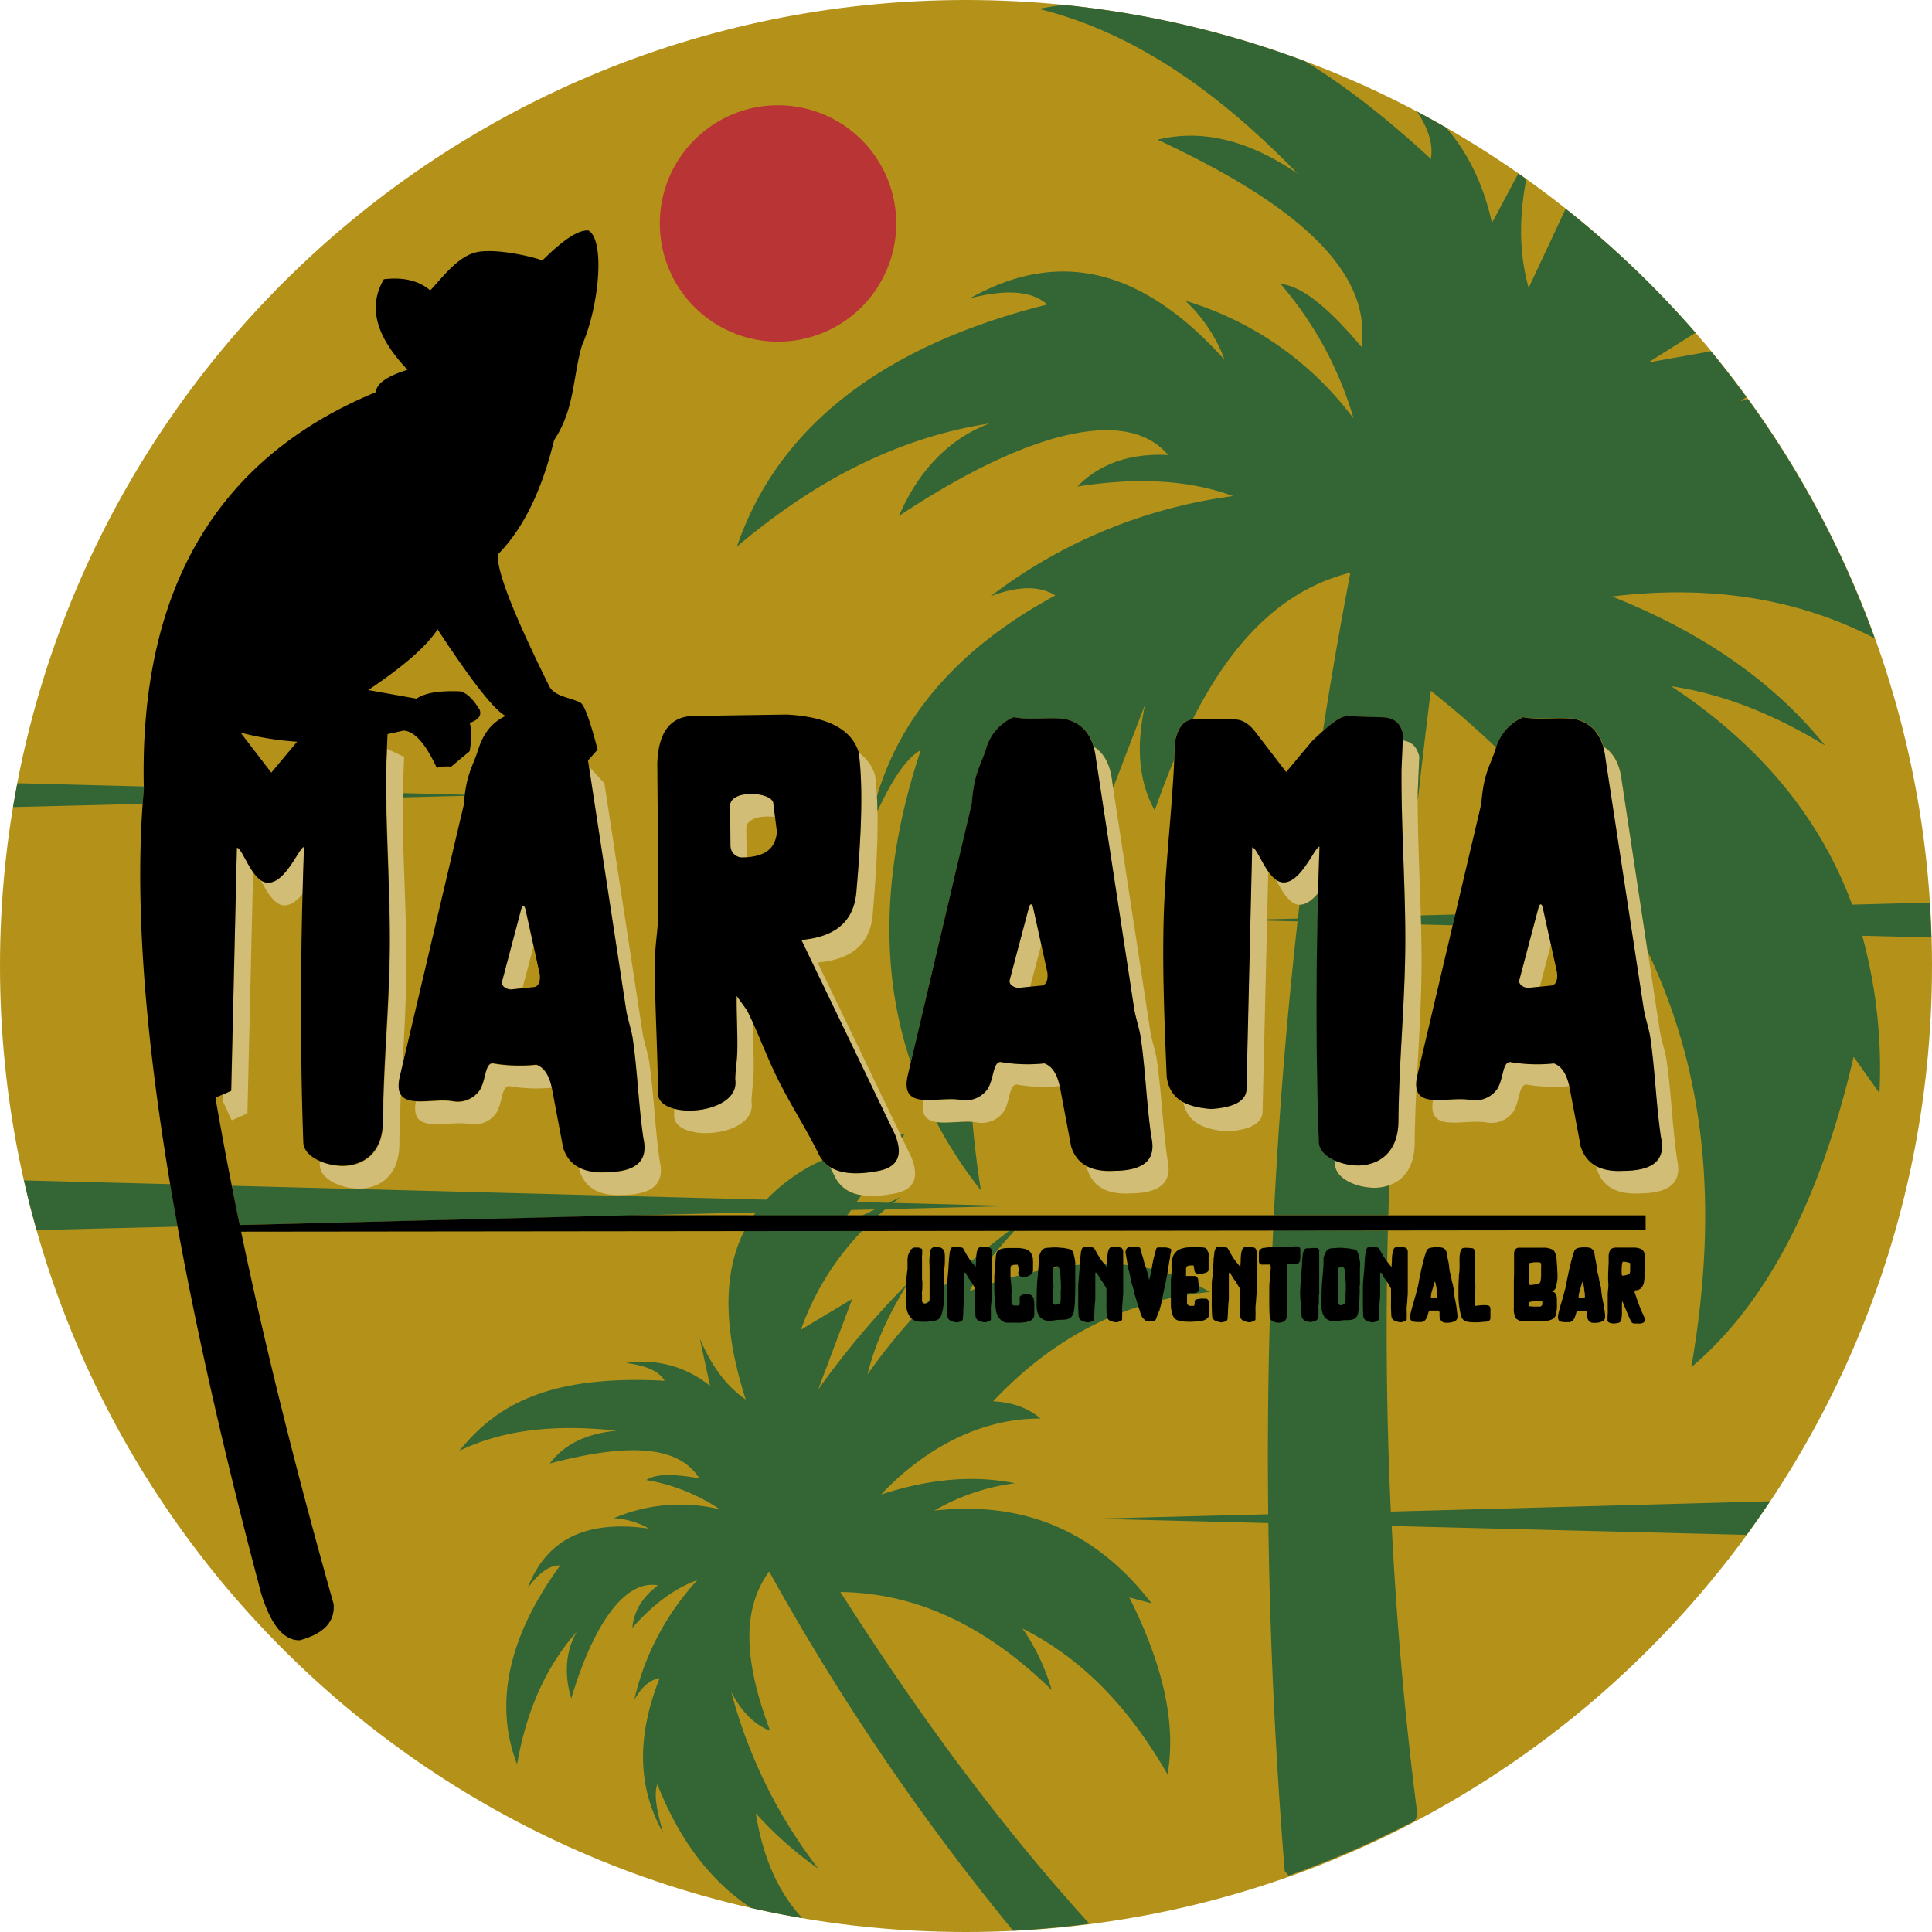
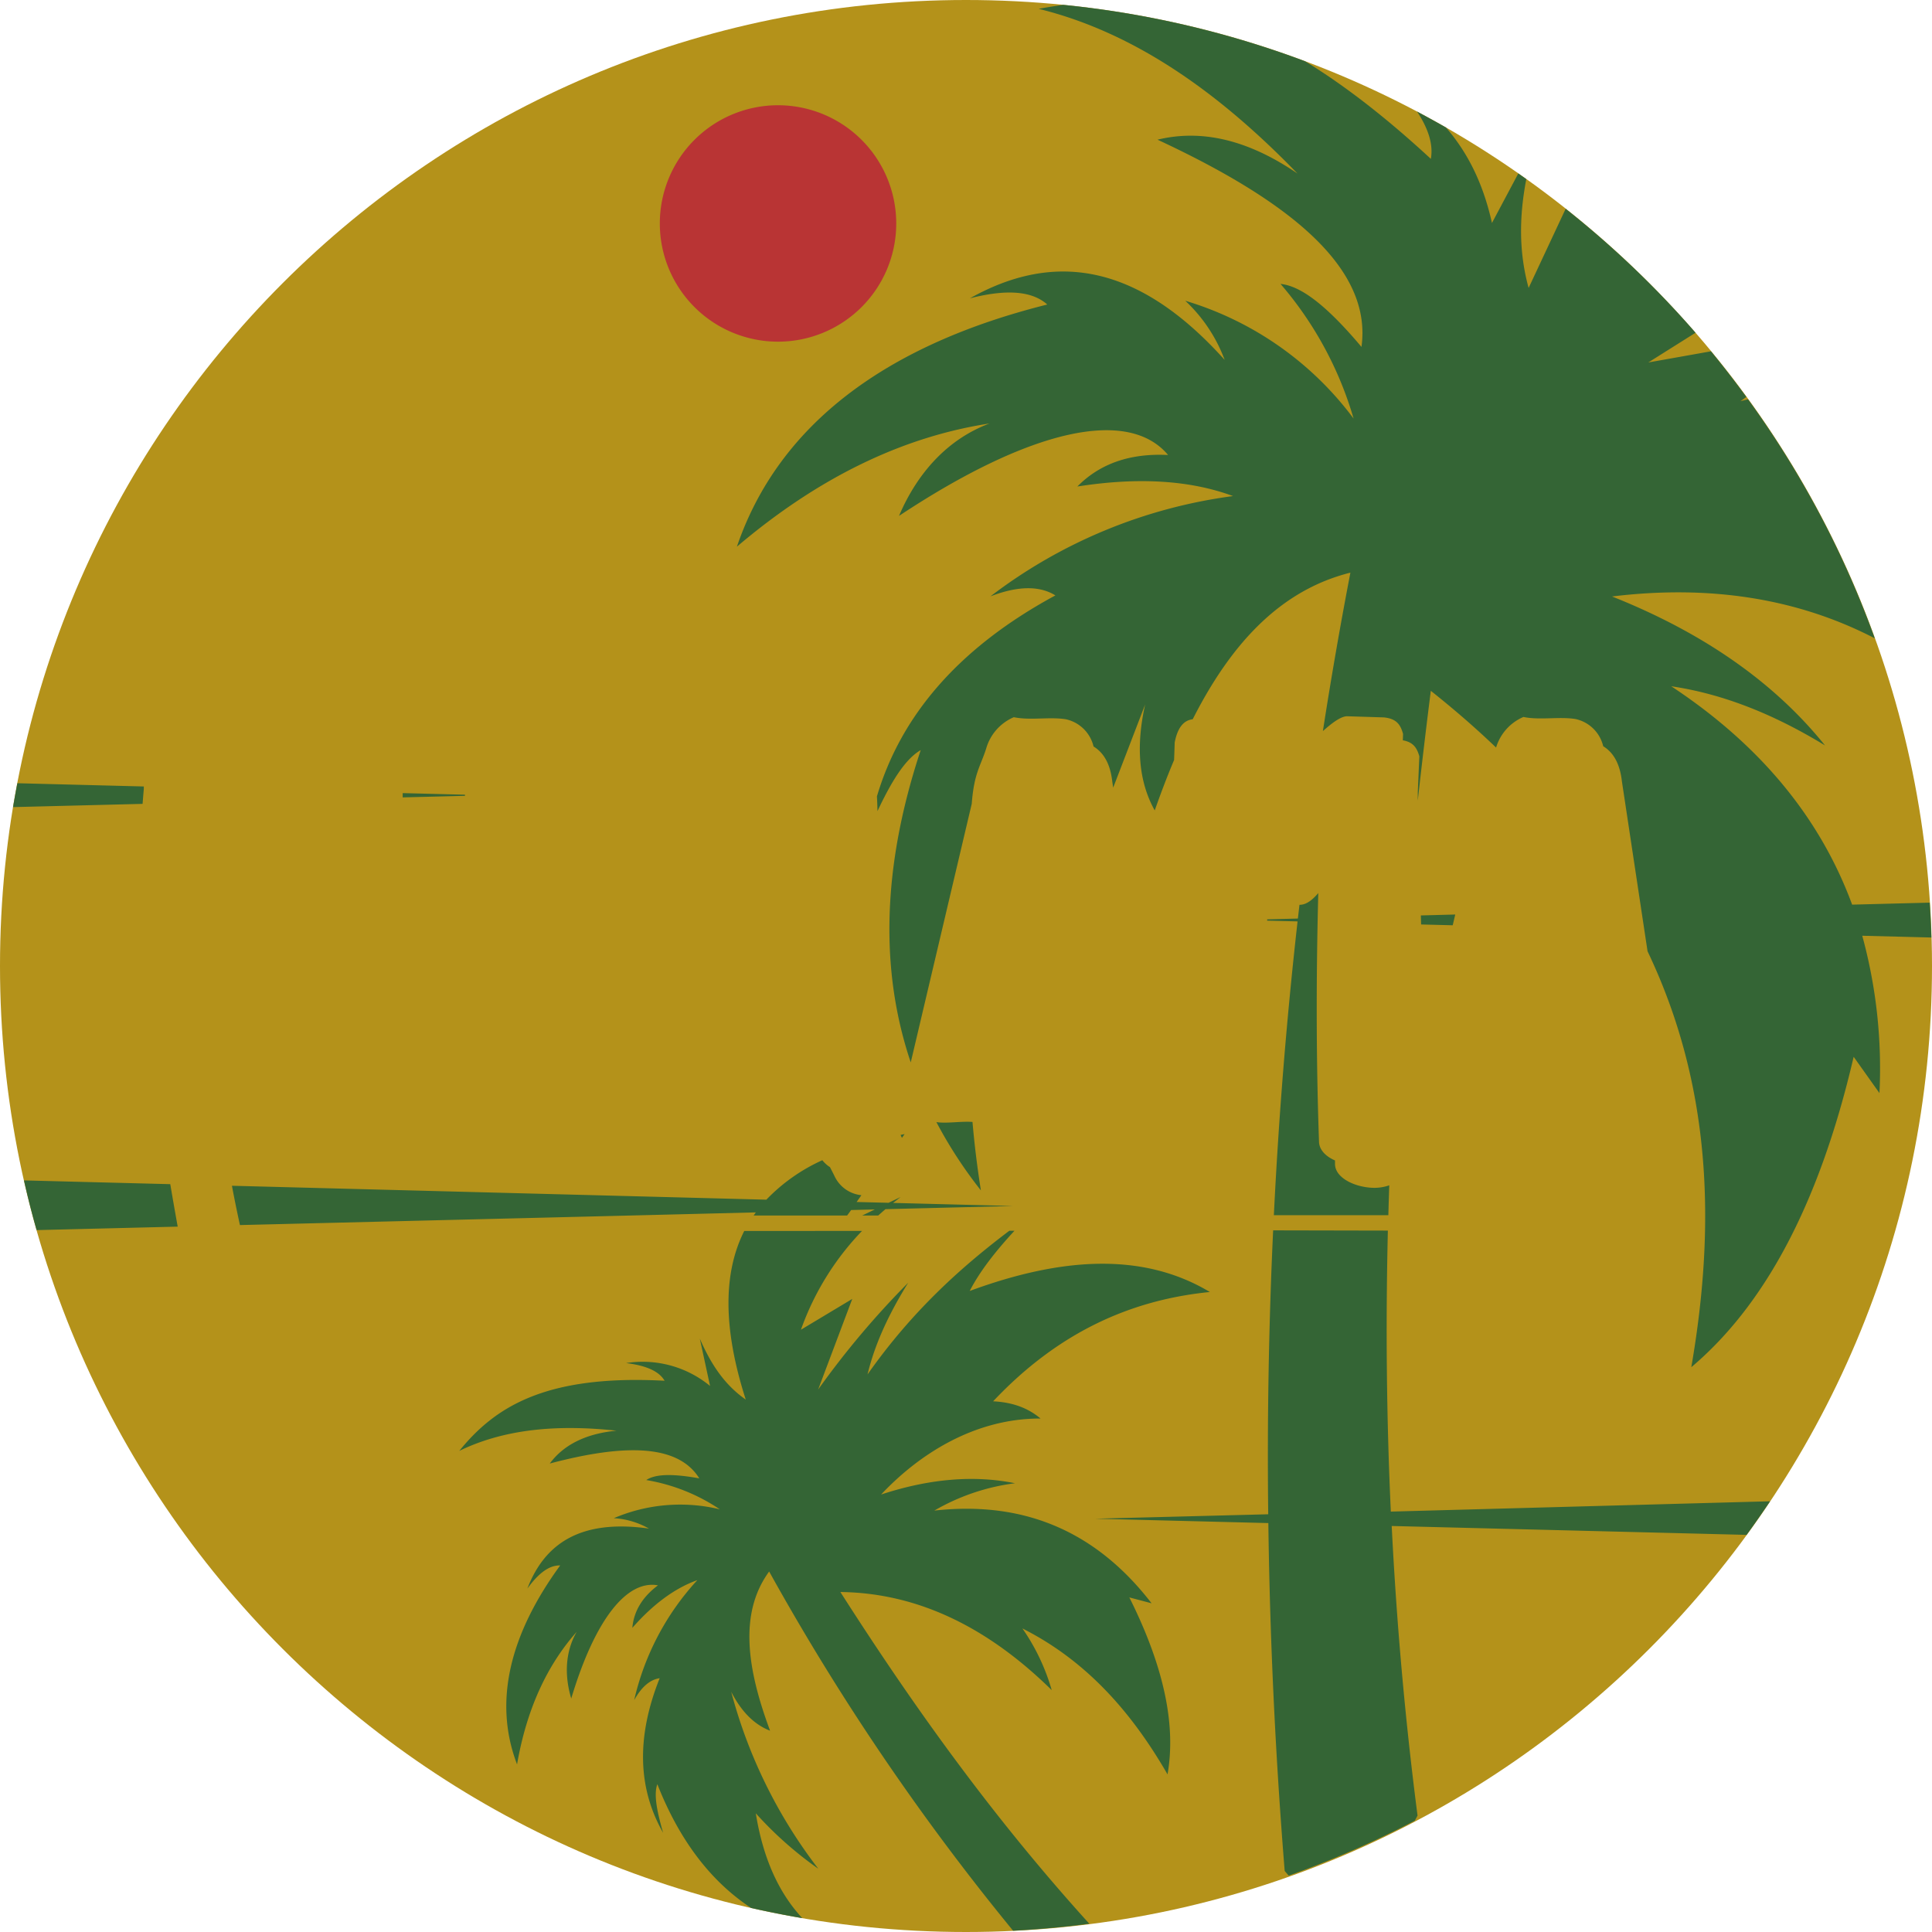
<svg xmlns="http://www.w3.org/2000/svg" viewBox="0 0 483.13 483.13">
  <defs>
    <style>.cls-1{fill:#b4921a;}.cls-1,.cls-2,.cls-3,.cls-4,.cls-5{fill-rule:evenodd;}.cls-2{fill:#d2bd76;}.cls-3{fill:#346535;}.cls-4{fill:#b93434;}</style>
  </defs>
  <g id="Livello_2" data-name="Livello 2">
    <g id="Livello_1-2" data-name="Livello 1">
      <path class="cls-1" d="M241.56,0C375,0,483.13,108.15,483.13,241.56S375,483.13,241.56,483.13,0,375,0,241.56,108.15,0,241.56,0" />
-       <path class="cls-2" d="M385.05,246.73l2.78-10.5-2-9.09c-.29-1.32-.81-1.36-1.15,0l-4.76,18c-.24,1,1.05,1.92,2.27,1.91Zm-67.9-28.79-1.43,60.33c-.3,2.68-3.12,4.28-8.83,4.65-5.41-.44-9.92-1.92-11-7.34a17.76,17.76,0,0,0,6.94,1.7c5.71-.37,8.53-2,8.83-4.65l1.43-60.78C314,211.87,315.31,215.37,317.15,217.94Zm12.42,5.4c-1.38,1.69-3,3-4.77,2.91-2.5-.18-4.36-3.77-5.76-6.3a3.3,3.3,0,0,0,1.7.66c4.54.32,8-9,9.19-8.94Q329.72,217.51,329.57,223.34Zm21.22-38.25c2.72.47,3.55,2,4.13,4l-.39,9c-.12,14.27,1.07,30.09.94,44.36-.08,9.28-.66,18-1.13,26.81a8,8,0,0,0-.14,2.73c-.22,4.59-.4,9.24-.44,14.05-.12,8-5.08,10.9-10,11-4.53,0-9.91-2.32-9.91-6l0-.85a14.79,14.79,0,0,0,5.87,1.24c5-.08,9.92-3,10-11,.13-15,1.57-28.55,1.71-43.59.12-14.27-1.06-30.09-.94-44.36Zm-93.18,61.64,2.78-10.5-2-9.09c-.3-1.32-.81-1.36-1.15,0l-4.76,18c-.25,1,1.05,1.92,2.27,1.91Zm14.14,44.9.13.71c1.32,4.12,4.58,6.43,10.75,6.09,8.23-.05,10.48-3.34,9.32-8.48-1.25-8.64-1.43-16.39-2.68-25-.26-1.82-1.36-5.26-1.62-7.08l-9.54-62.38c-.5-4.52-2.18-7.29-4.69-8.82a17.38,17.38,0,0,1,.63,3.18l9.54,62.38c.26,1.82,1.36,5.26,1.62,7.08,1.25,8.64,1.43,16.39,2.67,25,1.17,5.14-1.08,8.43-9.31,8.48A13,13,0,0,1,271.75,291.63Zm-40.81-16.58c-1.63,8.59,7.9,4.56,13.57,5.68a6.76,6.76,0,0,0,6.53-2.81c1.59-2.64,1.27-6.58,3.17-6.72a39.76,39.76,0,0,0,10.76.39c-.63-2.83-1.77-4.92-3.83-5.67a39.8,39.8,0,0,1-11-.36c-1.9.14-1.58,4.08-3.17,6.72a6.76,6.76,0,0,1-6.53,2.81C237.62,274.53,233.83,275.26,230.94,275.05ZM186.62,207c.16-2.45,4.09-3.16,7.18-2.67l-.47-3.69c-.93-2.69-10.52-3.14-10.77.71l.09,10.21a2.94,2.94,0,0,0,3.07,2.87l1,0Zm1.66,48.74c0,4.06.24,8.28.18,12.31-.05,2.58-.48,4.93-.53,7.52,1.38,8.94-19.52,10.35-19.34,3.34,0-.54,0-1.09,0-1.66,6,1.59,16.27-1,15.29-7.32,0-2.59.48-4.94.52-7.52.08-4.38-.23-9-.16-13.38l2.63,3.7C187.35,253.71,187.82,254.72,188.28,255.73Zm26.47-67.52a10.69,10.69,0,0,1,4.05,5.55c1.2,9,.6,21.49-.59,35.11-.73,7.71-5.85,11.12-13.74,11.82l23.41,48.66c2.24,5.47.47,8.43-4.78,9.2-7.51,1.36-12.43-.07-14.45-4.6-.36-.72-.72-1.43-1.1-2.14,2.62,1.67,6.47,2,11.49,1.1,5.25-.78,7-3.73,4.78-9.2l-23.41-48.66c7.89-.7,13-4.11,13.73-11.82C215.33,209.66,215.94,197.21,214.75,188.21Zm-84.11,58.91,2.78-10.5-2-9.09c-.29-1.33-.81-1.37-1.15,0l-4.76,18c-.24,1,1,1.92,2.27,1.91ZM144.78,292l.14.72c1.31,4.11,4.58,6.43,10.75,6.09,8.22-.05,10.48-3.34,9.31-8.48-1.25-8.65-1.42-16.4-2.67-25-.27-1.82-1.37-5.26-1.63-7.08l-9.54-62.38-3.83-4.14,9.31,60.88c.26,1.82,1.36,5.25,1.63,7.08,1.24,8.64,1.42,16.39,2.67,25,1.16,5.14-1.09,8.43-9.32,8.48A12.86,12.86,0,0,1,144.78,292ZM104,275.44c-1.62,8.59,7.9,4.56,13.57,5.67a6.75,6.75,0,0,0,6.54-2.8c1.58-2.64,1.27-6.58,3.17-6.72A39.67,39.67,0,0,0,138,272c-.63-2.84-1.77-4.92-3.83-5.67a39.81,39.81,0,0,1-11-.36c-1.9.14-1.58,4.08-3.17,6.72a6.73,6.73,0,0,1-6.53,2.8C110.65,274.92,106.86,275.64,104,275.44ZM63.29,218.09l-1.42,60.34-3.94,1.72-2.27-4.95,0-1.46,2.2-.95L59.24,212C60.16,212,61.46,215.52,63.29,218.09Zm12.42,5.4c-1.37,1.69-3,3-4.77,2.91-2.5-.18-4.36-3.77-5.75-6.29a3.34,3.34,0,0,0,1.69.65c4.54.33,8-9,9.2-8.93Q75.87,217.67,75.71,223.49Zm21.13-36.21,4.22,2-.38,9c-.13,14.27,1.06,30.09.93,44.36-.07,8.3-.54,16.13-1,24l-.62,2.63c-.49,2.14-.34,3.56.25,4.49-.19,4.08-.33,8.21-.37,12.47-.12,8-5.07,10.91-10,11-4.53,0-9.91-2.32-9.91-6l0-.85a14.8,14.8,0,0,0,5.88,1.24c5-.08,9.91-3,10-11,.13-15.05,1.58-28.54,1.71-43.59.13-14.27-1.06-30.09-.93-44.36ZM399.19,291.63l.14.71c1.31,4.12,4.58,6.43,10.75,6.09,8.23-.05,10.48-3.34,9.31-8.48-1.25-8.64-1.42-16.39-2.67-25-.27-1.82-1.37-5.26-1.63-7.08l-9.54-62.38c-.5-4.52-2.17-7.29-4.68-8.82a18.29,18.29,0,0,1,.62,3.18L411,252.19c.26,1.82,1.36,5.26,1.63,7.08,1.24,8.64,1.42,16.39,2.67,25,1.16,5.14-1.09,8.43-9.32,8.48A13,13,0,0,1,399.19,291.63Zm-40.81-16.58c-1.62,8.59,7.9,4.56,13.57,5.68a6.78,6.78,0,0,0,6.54-2.81c1.58-2.64,1.27-6.58,3.17-6.72a39.67,39.67,0,0,0,10.75.39c-.63-2.83-1.77-4.92-3.83-5.67a39.81,39.81,0,0,1-11-.36c-1.9.14-1.58,4.08-3.16,6.72a6.78,6.78,0,0,1-6.54,2.81C365.06,274.53,361.27,275.26,358.38,275.05Z" />
      <path class="cls-3" d="M100.68,198.33l15.6.4,0,.28-15.58.39c0-.36,0-.71,0-1.07M4.34,195.86l31.62.81c0,.23,0,.45,0,.68-.11,1.2-.21,2.43-.3,3.67l-32.4.81Q3.77,198.83,4.34,195.86Zm220.87,87.95,1-.21-.67.94Zm-9.64,24a68.66,68.66,0,0,0-15.28,24.71l12.83-7.7-8.53,22.66a215.31,215.31,0,0,1,22.52-26.71c-4.61,7.43-8.27,15-10.17,22.93,11-15.63,23.06-26.56,35.45-35.92h1.29c-4.61,5-8.59,10-11.19,15.05,22.63-8.34,43.16-9.88,60.06.26-19.39,1.92-37.68,9.8-54.2,27.33,5.47.28,9.1,2,11.86,4.31-16.58-.05-30.48,9-39.87,19q18.1-5.94,33.47-2.82a53.67,53.67,0,0,0-20.17,6.84c23.3-2.6,41,5.88,54.33,23.18l-5.56-1.47c9,18,11.63,32.41,9.55,44.25-8.88-15.39-20.17-28.36-36.29-36.49A52.19,52.19,0,0,1,263,422.64c-15.78-15.51-33.25-24.3-52.85-24.53,18.1,28.33,38,56.2,62.25,82.95q-9.42,1.24-19.06,1.75a602.8,602.8,0,0,1-61-89.83c-7.69,10.53-5.45,24.56.23,39.81-4-1.53-7.21-4.83-9.72-9.73a125,125,0,0,0,21.77,44.24A92.77,92.77,0,0,1,189,453.45c1.77,11,5.61,19.76,11.63,26.21q-6.45-1.11-12.8-2.54c-10.08-6.65-17.93-16.91-23.45-30.95-1,2.74.06,7.31,1.44,12.14-6.2-10.88-6.85-23.64-.86-38.64-2.4.34-4.52,2.15-6.37,5.47a65.88,65.88,0,0,1,15.79-30q-8.41,3-16.25,11.93c.36-4.14,2.48-7.69,6.41-10.63-7.88-1.43-15.82,8.72-21.69,28.3-1.77-5.92-1.46-11.74,1.35-16.66-7.52,8.49-12.53,19.49-14.9,33.13-6-15.69-1.77-32.54,10.78-49.74-2.82-.1-5.54,2.1-8.2,5.78,4.28-11.19,13.22-17.44,30.4-15a20,20,0,0,0-8.79-2.6A42.27,42.27,0,0,1,180,377.43a46.7,46.7,0,0,0-18.4-7.32c2-1.31,5.65-1.79,13.27-.42-5.49-8.84-19.43-8.46-37.39-3.71,3.47-4.68,9-7.48,16.7-8.21-14.45-1.57-27.84-.54-39.33,5.05,8.66-10.65,21.08-19.16,51.34-17.54-1.43-2.5-4.88-3.84-9.63-4.42a26.53,26.53,0,0,1,21,5.72L175,334.74c2.59,5.95,5.91,11.37,11.49,15.25-5.88-18.28-5.51-32-.38-42.16ZM58,296.52,191.64,300a45.21,45.21,0,0,1,14-9.87,7.65,7.65,0,0,0,1.9,1.73c.38.71.74,1.42,1.1,2.14a8.33,8.33,0,0,0,6.77,4.88l-1.2,1.7,8,.2,3-1.44c-.63.48-1.26,1-1.88,1.47l30,.77-31.9.79c-.62.53-1.22,1.06-1.82,1.59h-4l3.16-1.52-5.93.15-1,1.37H188.46l.55-.78-31.31.78h0L60,306.35C59.28,303.07,58.61,299.79,58,296.52ZM6,295.18l36.58.94c.59,3.48,1.2,7,1.86,10.62l-35.28.87Q7.4,301.46,6,295.18Zm349.37-64,7.91.2.63-2.69-8.6.23Zm-37,76.49q-1.65,35.42-1.23,71l-43.32,1.11,43.35,1.09q.57,43.38,4.09,87l1,1.16a244.47,244.47,0,0,0,31.53-13.73l.69-1.28c-3.18-24.62-5.27-48.73-6.46-72.42l88.75,2.22q3-4.14,5.87-8.4L347.8,378c-1.1-23.83-1.29-47.23-.74-70.27Zm6.59-81.45c-.13,1.16-.27,2.32-.4,3.48l-7.68.2v.32l7.6.19q-4.12,36.63-5.93,73.47h28.63c.07-2.5.14-5,.23-7.47a11.4,11.4,0,0,1-3.66.63c-4.53,0-9.91-2.32-9.91-6l0-.85c-2.32-1-4-2.69-4-4.79-.73-20.69-.72-41.38-.18-62.07C328.23,225,326.67,226.3,324.94,226.26ZM234.16,280.6a111.4,111.4,0,0,0,11.13,17.08q-1.38-8.73-2.1-17.12C240.26,280.35,236.71,281,234.16,280.6ZM184.27,136.71c20.41-17.34,41.48-27.49,63.17-30.81-10.27,3.84-17.93,12.1-22.63,23.11,33-21.86,57.35-27.1,67.29-15.23q-14.22-.72-22.69,7.88c15.12-2.37,28.11-1.61,38.93,2.39a127.38,127.38,0,0,0-60.66,25.08c6.85-2.64,12.25-2.7,16.24-.24C239.67,162,225.27,179,219.29,199.15c.07,1.19.11,2.41.14,3.68,3.3-7,6.77-12.93,10.81-15.25-9.6,28.95-10.3,54.94-2.49,78.09L243,201c.6-7.77,2.19-9.33,3.61-13.81a12.14,12.14,0,0,1,6.91-7.84c4.12.85,8.89-.14,13,.51a9.11,9.11,0,0,1,6.94,6.81c2.51,1.53,4.19,4.3,4.69,8.82l.22,1.48,8-20.82c-2.34,10.41-1.64,19.29,2.39,26.51,1.53-4.34,3.13-8.56,4.84-12.61.06-1.46.11-2.92.15-4.37.65-3.36,2-5.52,4.51-5.82h0c9.39-18.53,21.66-32.22,39.43-36.66q-3.8,19.77-6.88,39.62c2.3-2.05,4.42-3.64,6-3.71l9.27.29c3.25.33,4.16,1.92,4.78,4.13l-.06,1.6c2.72.47,3.55,2,4.13,4l-.39,9c0,.69,0,1.38,0,2.08q1.53-13.78,3.26-27.46,8.82,7,16.32,14.19a12.11,12.11,0,0,1,6.84-7.65c4.12.85,8.9-.14,13,.51a9.1,9.1,0,0,1,6.95,6.81c2.51,1.53,4.18,4.3,4.68,8.82L412,237.89c16,33.51,17.09,68.41,10.94,104,17.75-15,31.76-39.67,40.6-77.62l6.45,9.08a125.77,125.77,0,0,0-4.3-39.35l17.28.44c-.08-2.92-.23-5.83-.42-8.72l-19.39.5c-7.87-21.34-22.63-39.69-45.24-54.61,13.5,2,26.23,7.34,38.46,14.8q-19-23.62-53.26-37.25c24.12-2.93,46.1.32,65.69,10.46a240.4,240.4,0,0,0-31.68-59.76l-1.89.46,1.47-1.05q-4.26-5.83-8.85-11.42l-15.67,2.79L424,83.21a242.57,242.57,0,0,0-32.48-31L382.26,72c-2.56-9.28-2.29-18.31-.58-27.21-.67-.48-1.35-.94-2-1.42l-6.59,12.39c-2.29-10.33-6.35-17.94-11.49-23.87-2.39-1.37-4.81-2.68-7.24-4,2.79,4.23,4.1,8.21,3.45,11.84C346.39,29.17,336,21.21,326.36,15.32a240,240,0,0,0-60.5-14.11q-3.09.44-6.12,1c24,5.9,45.17,21,64.72,41.19-12.39-8.48-24-11.14-35-8.47,32.58,15.16,53.77,31.87,51,51.82C330.84,75.31,324.75,71.46,320.22,71a90.16,90.16,0,0,1,18.27,33.67A81.58,81.58,0,0,0,296.4,75.21,38.78,38.78,0,0,1,306.25,90c-22.45-25-43.48-26.74-63.71-15.4,8.52-2.18,15.29-2.08,19.35,1.55C221.93,86.13,194.77,105.94,184.27,136.71Z" />
      <path class="cls-4" d="M194.6,26.32A29.56,29.56,0,1,1,165,55.87,29.55,29.55,0,0,1,194.6,26.32" />
-       <path d="M302.17,317.81a1.34,1.34,0,0,1-.8.51,1.11,1.11,0,0,0-.3.08l-.28.08-.76,0-.78,0a1,1,0,0,1-.58-.9c0-.2-.07-.38-.1-.56s-.06-.36-.09-.56a6.34,6.34,0,0,0-.86,0,2.48,2.48,0,0,0-.87.24l-.09.27c0,.09-.05.18-.07.26v1.86H297l.71,0,.72,0a1,1,0,0,1,.89.29,1.13,1.13,0,0,1,.33.8c0,.25,0,.5.07.76s.05.5.06.75,0,.29,0,.44,0,.3,0,.44a.75.75,0,0,1-.58.66,3,3,0,0,1-.36.08l-.33.05-.51,0h-.48l-.31,0a1.14,1.14,0,0,0-.32.07.35.35,0,0,0-.06.16v2.15a.81.81,0,0,0,.8.82h.52l.41,0a1,1,0,0,0,.19-.65,1.88,1.88,0,0,1,.1-.76q.08-.17.45-.24a5.73,5.73,0,0,1,1.09-.16c.37,0,.74,0,1.12,0a.51.51,0,0,1,.39.12,2,2,0,0,1,.3.34.93.93,0,0,1,.16.5c0,.25.06.49.08.73s0,.48,0,.73v.8a7,7,0,0,1-.05.79,1.5,1.5,0,0,1-.59,1,3,3,0,0,1-1.44.56c-.56.07-1.08.12-1.56.16a13.9,13.9,0,0,1-3.29-.08,5.42,5.42,0,0,1-.89-.19,2.27,2.27,0,0,1-.78-.42,2.06,2.06,0,0,1-.57-.87,6.65,6.65,0,0,1-.28-1,6.78,6.78,0,0,1-.19-1.74c0-.59,0-1.18,0-1.76,0-1.19,0-2.39,0-3.61,0-.46,0-.92.07-1.36s.06-.89.09-1.35,0-.87,0-1.32a9.58,9.58,0,0,1,.06-1.32,6,6,0,0,1,.31-1.27,3.1,3.1,0,0,1,.73-1.11,2.63,2.63,0,0,1,.86-.62,5.38,5.38,0,0,1,1-.36,9,9,0,0,1,2-.2h2a5.12,5.12,0,0,1,.56,0,5.24,5.24,0,0,1,.53.08,1,1,0,0,1,.9.66l.16.37c.05.13.11.25.16.37a1.43,1.43,0,0,1,.07.46,3.25,3.25,0,0,1-.07.45,1.15,1.15,0,0,0,0,.26v.27c0,.44,0,.88,0,1.33v1.32a.5.5,0,0,1,0,.12.57.57,0,0,0,0,.12m-14.82,2.29.4-1.76c.09-.4.17-.82.23-1.24s.14-.85.22-1.25l.06-.33a1.87,1.87,0,0,1,.08-.34c.05-.23.1-.45.16-.66s.11-.43.18-.66.11-.4.16-.61.11-.43.16-.64a2.76,2.76,0,0,1,.12-.32.57.57,0,0,1,.28-.24c.46,0,.94,0,1.43,0a4.24,4.24,0,0,1,1.46.17l.26.11.25.1v.45a.3.3,0,0,1,0,.1s0,0,0,.09a7.33,7.33,0,0,0-.24,1.13c0,.38-.11.75-.18,1.13l-.27,1.7-.27,1.69-.55,2.79c-.14.59-.28,1.18-.4,1.77s-.24,1.19-.35,1.79c-.08.43-.18.84-.27,1.25s-.21.81-.34,1.22a.37.37,0,0,0,0,.09.22.22,0,0,1,0,.1,6.14,6.14,0,0,0-.49,1.07c-.13.38-.27.76-.41,1.13a.88.88,0,0,1-1,.58,3.85,3.85,0,0,0-.48,0l-.47,0a1,1,0,0,1-.83-.32s0,0,0,0a2.8,2.8,0,0,1-.73-.81,3.44,3.44,0,0,1-.42-1,4.38,4.38,0,0,0-.21-.73c-.09-.24-.17-.49-.26-.73-.15-.46-.28-.92-.41-1.37s-.27-.91-.42-1.37-.23-.88-.33-1.31-.22-.87-.36-1.29a18.2,18.2,0,0,1-.55-2.34c-.06-.3-.12-.59-.19-.87s-.15-.57-.24-.85a7.78,7.78,0,0,1-.17-.81q-.07-.42-.12-.81l-.4-2.31a1.54,1.54,0,0,1,.25-1.26,1.38,1.38,0,0,1,1.08-.52h.73l.73,0a.89.89,0,0,1,.95.83,7.32,7.32,0,0,0,.24.92c.11.31.21.61.3.93s.16.51.22.77.13.53.2.77a.92.92,0,0,1,.07.26.79.79,0,0,0,.06.22c.18.46.33.93.47,1.4s.25.93.36,1.39a3.45,3.45,0,0,0,.12.46c0,.15.08.3.11.44Zm-13.51-1.76V319c0,.75,0,1.48,0,2.21s0,1.46,0,2.2c0,.44,0,.88,0,1.31s-.07.88-.12,1.32l-.09,1.71c0,.58-.06,1.15-.09,1.71,0,0,0,.07,0,.11a.43.43,0,0,0,0,.11.82.82,0,0,1-.68.82,3.68,3.68,0,0,0-.57.15,1.22,1.22,0,0,1-.57,0,5.27,5.27,0,0,1-.6-.14,3.1,3.1,0,0,1-.58-.21,1.35,1.35,0,0,1-.87-1.25c-.07-1.22-.11-2.43-.1-3.63s0-2.42,0-3.64c0-.62.06-1.24.11-1.86s.1-1.24.16-1.86.09-1,.12-1.54.06-1,.09-1.54c0-.32.07-.64.11-1s.07-.65.1-1l.12-.36a2.19,2.19,0,0,0,.12-.33.75.75,0,0,1,.67-.48c.35,0,.69,0,1,0a4.83,4.83,0,0,1,1,.15l.18.05.16.06q.38.63.72,1.26c.23.41.48.83.74,1.23s.55.79.85,1.16.61.75.93,1.15c0-.09,0-.16,0-.21a.88.88,0,0,0,0-.16c0-.41.06-.82.06-1.25s0-.84.07-1.25c0-.26.07-.53.11-.79a2.16,2.16,0,0,1,.24-.77.89.89,0,0,1,.84-.61,7.69,7.69,0,0,1,1,0,6.32,6.32,0,0,1,1,.13l.2.05.14.06a1.3,1.3,0,0,1,.41.93c0,.31,0,.64,0,1,0,.09,0,.18,0,.26a2.44,2.44,0,0,0,0,.27c0,.67,0,1.34,0,2s0,1.34,0,2,0,1.49,0,2.24,0,1.51,0,2.27-.07,1.24-.11,1.86-.09,1.24-.16,1.86c0,.41-.05.8,0,1.18a9.5,9.5,0,0,1,0,1.18c0,.13,0,.25,0,.37s0,.26,0,.4a.57.57,0,0,1-.34.45l-.69.24a1.74,1.74,0,0,1-.72.06,6.21,6.21,0,0,1-.62-.14,3,3,0,0,1-.6-.21,1.4,1.4,0,0,1-.88-1.33c-.07-1.09-.09-2.19-.08-3.28s0-2.19,0-3.3a.55.55,0,0,0-.08-.32l-.62-1.06a7.76,7.76,0,0,0-.68-1,5.94,5.94,0,0,1-.5-.77c-.14-.27-.29-.53-.45-.8l-.14-.16Zm-9.08-1.3a.68.68,0,0,0-.57-.26.81.81,0,0,0-.67.22,1,1,0,0,0-.25.68c0,.26,0,.53,0,.8s0,.54,0,.82a15.4,15.4,0,0,0,.08,1.54,14,14,0,0,1,0,1.83c-.05.6-.08,1.21-.1,1.83,0,.22,0,.43,0,.65a3.49,3.49,0,0,0,.05.65.64.64,0,0,0,.27.45.6.6,0,0,0,.49.14l.32-.1.31-.09a.93.93,0,0,0,.3-.2.56.56,0,0,0,.14-.33,2.91,2.91,0,0,0,.06-.6v-.59a5.51,5.51,0,0,0,0-.57c0-.19,0-.38,0-.58s0-.53.05-.79a5.34,5.34,0,0,0,0-.8c0-.51,0-1-.05-1.51s-.05-1-.08-1.52c0-.28,0-.56-.07-.85A3,3,0,0,0,264.76,317Zm3.5,11.52a1.89,1.89,0,0,1-.55,1,2.34,2.34,0,0,1-1.09.48,7,7,0,0,1-.92.09l-.91,0-1.08.13a10,10,0,0,1-1.07.11,3.57,3.57,0,0,1-1.08-.05,2.87,2.87,0,0,1-1-.4,2.32,2.32,0,0,1-.8-.82,3.81,3.81,0,0,1-.43-1.07,7,7,0,0,1-.16-1.12c0-.39,0-.77,0-1.16,0-1.33,0-2.65.08-4,0-.52.05-1,.1-1.53s.1-1,.14-1.53.06-.8.09-1.18.06-.77.09-1.18,0-.56,0-.85,0-.56,0-.85l.06-.26a1.34,1.34,0,0,1,.07-.27c.09-.19.18-.39.26-.58a3.66,3.66,0,0,1,.28-.56,1.21,1.21,0,0,1,.58-.58,2.14,2.14,0,0,1,.79-.24c.46,0,.92-.07,1.39-.08a9.18,9.18,0,0,1,1.39,0c.28,0,.56.06.83.08s.56,0,.84.08.45.07.67.12l.68.14a1.08,1.08,0,0,1,.68.62l.18.46a2.69,2.69,0,0,1,.14.46c.13.55.23,1.13.32,1.73a2.09,2.09,0,0,1,0,.5c0,.18,0,.36,0,.54v2.57c0,.21,0,.43,0,.64s0,.41,0,.61c0,.35,0,.7,0,1s0,.68,0,1c0,.91-.06,1.79-.08,2.66a17.38,17.38,0,0,1-.27,2.65c0,.07,0,.15,0,.22A1,1,0,0,1,268.26,328.56Zm-13.73-12.18a6.46,6.46,0,0,0-.88,0,2.13,2.13,0,0,0-.84.24,1.59,1.59,0,0,0-.18.74c0,.46,0,.93,0,1.39s0,.94.06,1.4.05.64.1,1,.07.64.09,1,.05.85,0,1.29,0,.86,0,1.29v.54a5.17,5.17,0,0,0,0,.54.79.79,0,0,0,.83.77h.92A.66.66,0,0,0,255,326v-1.38a.59.59,0,0,1,.35-.66,2.7,2.7,0,0,1,1.86-.32,1.54,1.54,0,0,1,1.32,1.35,6.75,6.75,0,0,1,.11,1.76,5.3,5.3,0,0,0,0,.69c0,.23,0,.46,0,.69a5.5,5.5,0,0,1,0,.7,1.51,1.51,0,0,1-.2.68,1.7,1.7,0,0,1-.82.77,5,5,0,0,1-1.22.36c-.42.06-.85.1-1.27.12s-.86,0-1.29,0-.86,0-1.26,0h-.69a2.55,2.55,0,0,1-.67-.12,2.72,2.72,0,0,1-1.06-.68,3.77,3.77,0,0,1-.72-1.05,4.64,4.64,0,0,1-.37-1.18c-.07-.41-.12-.83-.16-1.26-.14-1.15-.23-2.29-.26-3.42s0-2.28,0-3.43.13-2.34.24-3.5c0-.48.09-1,.1-1.5a4.73,4.73,0,0,1,.27-1.45,1,1,0,0,1,.5-.58,3.79,3.79,0,0,1,1.05-.38,6.86,6.86,0,0,1,1.13-.12c.39,0,.77,0,1.16,0s.75,0,1.12,0,.82,0,1.22.08a4.54,4.54,0,0,1,1.2.27,2.21,2.21,0,0,1,1.15.89,3.25,3.25,0,0,1,.47,1.26,7.56,7.56,0,0,1,.07,1.44c0,.51,0,1,0,1.45a1.46,1.46,0,0,1-.83,1.43,3.29,3.29,0,0,1-.77.34,3.7,3.7,0,0,1-.82.14,1.58,1.58,0,0,1-1-.4.67.67,0,0,1-.25-.42,1.47,1.47,0,0,1,0-.51,2.72,2.72,0,0,0,.05-.81A8,8,0,0,0,254.53,316.38Zm-13.45,2V319c0,.75,0,1.48,0,2.21s0,1.46,0,2.2c0,.44,0,.88-.05,1.31s-.06.88-.11,1.32l-.09,1.71q0,.87-.09,1.71a.43.43,0,0,1,0,.11.41.41,0,0,0,0,.11.82.82,0,0,1-.69.82,3.56,3.56,0,0,0-.56.15,1.22,1.22,0,0,1-.57,0,5.45,5.45,0,0,1-.61-.14,3.38,3.38,0,0,1-.58-.21,1.38,1.38,0,0,1-.87-1.25q-.11-1.83-.09-3.63c0-1.21,0-2.42,0-3.64,0-.62.05-1.24.11-1.86s.1-1.24.16-1.86.09-1,.11-1.54.06-1,.1-1.54c0-.32.07-.64.1-1s.07-.65.11-1l.12-.36.12-.33a.75.75,0,0,1,.66-.48c.36,0,.7,0,1,0a4.75,4.75,0,0,1,1,.15l.19.05.16.06q.38.63.72,1.26c.23.41.47.83.74,1.23a12.34,12.34,0,0,0,.85,1.16c.3.36.61.75.93,1.15a1.22,1.22,0,0,1,0-.21.86.86,0,0,0,0-.16c0-.41.06-.82.07-1.25s0-.84.07-1.25c0-.26.07-.53.1-.79a2.65,2.65,0,0,1,.24-.77.91.91,0,0,1,.85-.61,7.69,7.69,0,0,1,1,0,6,6,0,0,1,.95.13l.2.05.15.06a1.3,1.3,0,0,1,.41.93c0,.31,0,.64,0,1,0,.09,0,.18,0,.26a2.44,2.44,0,0,0,0,.27c0,.67,0,1.34,0,2s0,1.34,0,2,0,1.49,0,2.24,0,1.51,0,2.27-.07,1.24-.1,1.86-.09,1.24-.16,1.86a9.5,9.5,0,0,0,0,1.18c0,.38,0,.77,0,1.18,0,.13,0,.25,0,.37s0,.26,0,.4a.58.58,0,0,1-.35.45l-.69.24a1.7,1.7,0,0,1-.71.06,6.4,6.4,0,0,1-.63-.14,3.19,3.19,0,0,1-.59-.21,1.39,1.39,0,0,1-.88-1.33c-.07-1.09-.1-2.19-.08-3.28s0-2.19,0-3.3a.63.63,0,0,0-.08-.32l-.62-1.06a8.91,8.91,0,0,0-.68-1,6,6,0,0,1-.51-.77c-.14-.27-.29-.53-.45-.8a.63.63,0,0,0-.13-.16Zm-10.73-6.1a.66.66,0,0,1,.21.53c0,.42,0,.85-.05,1.27s0,.85,0,1.28,0,.69,0,1,0,.67,0,1c0,.14,0,.28,0,.43a2,2,0,0,1,0,.42c0,.39,0,.77,0,1.16s0,.76.07,1.15a10.68,10.68,0,0,1,0,1.26c0,.42,0,.84-.07,1.26s0,.71,0,1.06,0,.71,0,1.07a.75.75,0,0,0,.74.9,1.59,1.59,0,0,1,.33-.09l.32-.1a1,1,0,0,0,.35-.22.6.6,0,0,0,.15-.44c0-.27,0-.53,0-.8s0-.54,0-.82,0-.45,0-.66,0-.44,0-.67,0-.34,0-.5,0-.32,0-.48v-1.37c0-.45,0-.9,0-1.36,0-.91,0-1.8-.05-2.67a13.8,13.8,0,0,1,.19-2.64c0-.2.07-.38.11-.55a1,1,0,0,1,.8-.7,3.05,3.05,0,0,1,.6-.06,4.36,4.36,0,0,1,.93.11,1.39,1.39,0,0,1,.79.48,1.55,1.55,0,0,1,.39.86,8.05,8.05,0,0,1,.07,1c0,.9,0,1.8-.1,2.68s-.06,1.78-.06,2.68c0,.34,0,.67,0,1s0,.64,0,1c0,.12,0,.24,0,.34s0,.22,0,.35,0,.27,0,.38,0,.24,0,.36,0,.22,0,.33,0,.23,0,.34q-.06,1.21-.18,2.49a11.35,11.35,0,0,1-.49,2.44,2.09,2.09,0,0,1-.13.4,1.25,1.25,0,0,1-.21.35,1.89,1.89,0,0,1-1,.73,6.11,6.11,0,0,1-1.23.25c-.41.05-.81.09-1.21.11h-1.21a6.54,6.54,0,0,1-.89-.06,2.7,2.7,0,0,1-.86-.24,2.66,2.66,0,0,1-1.14-.91,5,5,0,0,1-.69-1.34,6.21,6.21,0,0,1-.26-1.44c0-.49,0-1-.06-1.51s0-1.27,0-1.91,0-1.27,0-1.89.08-1.29.14-1.92.13-1.26.23-1.9a3.91,3.91,0,0,0,0-.49c0-.17,0-.33,0-.49,0-.34,0-.67,0-1s0-.66.07-1a1.81,1.81,0,0,1,.13-.67,8.23,8.23,0,0,1,.56-1.11,1.34,1.34,0,0,1,1.22-.67c.25,0,.5,0,.74,0A2.92,2.92,0,0,1,230.35,312.24Z" />
-       <path d="M368.92,326.55c.28,0,.55-.06.82-.08l.8-.08a3.86,3.86,0,0,1,.77,0c.26,0,.52,0,.77.06a.64.64,0,0,1,.55.48,1,1,0,0,1,.08.29,1.69,1.69,0,0,1,0,.3v1.62a1.63,1.63,0,0,0,0,.31.73.73,0,0,1,0,.3,1,1,0,0,1-.93.74l-1.87.16a14.62,14.62,0,0,1-1.87,0,7.66,7.66,0,0,1-1.24-.16,1.88,1.88,0,0,1-1-.59,2,2,0,0,1-.36-.65c-.08-.24-.14-.48-.2-.73a20.27,20.27,0,0,1-.53-4.56c0-1.53,0-3.07.11-4.62,0-.36,0-.71.08-1.07s.06-.7.08-1.06,0-.84,0-1.26,0-.84,0-1.26.05-.67.08-1a4.13,4.13,0,0,1,.24-1,.9.9,0,0,1,.85-.64,6.78,6.78,0,0,1,.9,0,6.86,6.86,0,0,1,.9.09,1.09,1.09,0,0,1,.26,0l.25.1a1.32,1.32,0,0,1,.4.75,3.93,3.93,0,0,1,0,.84,5.22,5.22,0,0,0-.06.78c0,.26,0,.51,0,.76,0,.58.06,1.16.07,1.74s0,1.15,0,1.74,0,1.41.05,2.11,0,1.39,0,2.08c0,.46,0,.91,0,1.36s-.05.89-.08,1.35Zm-9.64-2.1a.24.24,0,0,0,.13-.32c0-.35,0-.71-.08-1.06s-.08-.71-.13-1.06a6.63,6.63,0,0,0-.15-.75c-.06-.24-.12-.49-.17-.74h-.05s-.08.08-.14.24-.1.34-.15.53-.11.38-.15.54-.08.27-.09.31q-.17.48-.3,1a4.46,4.46,0,0,0-.15,1,.27.27,0,0,0,0,.29.48.48,0,0,0,.32.08h.45l.45,0A.35.35,0,0,0,359.28,324.45Zm5.18,4.35c0,.18,0,.36,0,.55a1.06,1.06,0,0,1-.13.52.9.9,0,0,1-.45.47,3.61,3.61,0,0,1-.67.27,5.71,5.71,0,0,1-1.69.16,1.63,1.63,0,0,1-.67-.13,1.44,1.44,0,0,1-.58-.54,1.92,1.92,0,0,1-.28-.81,7.88,7.88,0,0,1,0-.86,1.49,1.49,0,0,0-.05-.36.59.59,0,0,0-.22-.28.79.79,0,0,0-.22-.06h-1.74a.41.41,0,0,0-.21,0,.58.58,0,0,0-.27.29,2.34,2.34,0,0,0-.13.4c-.05.18-.11.37-.17.57s-.15.4-.24.6a3.24,3.24,0,0,1-.35.53,1.15,1.15,0,0,1-.46.34,1.39,1.39,0,0,1-.45.14l-.46,0h-.62a4.44,4.44,0,0,1-.62-.05l-.41-.07a.67.67,0,0,1-.36-.17.88.88,0,0,1-.3-.41,1.73,1.73,0,0,1-.08-.49,6.26,6.26,0,0,1,.22-1.42c.12-.47.25-.94.37-1.4.19-.67.39-1.34.58-2s.38-1.36.56-2.05a17.09,17.09,0,0,0,.39-1.72c.09-.59.2-1.16.33-1.73.21-1,.44-2,.67-3s.52-2,.84-2.95q.06-.15.12-.33a1,1,0,0,1,.17-.3,1.12,1.12,0,0,1,.55-.38,5,5,0,0,1,.67-.16l.77-.08.77,0a4.33,4.33,0,0,1,.89.09,1.5,1.5,0,0,1,.76.39,1.47,1.47,0,0,1,.46.79,8.44,8.44,0,0,1,.18.93c0,.36.11.69.18,1s.14.65.19,1,.1.78.13,1.16a7.48,7.48,0,0,0,.21,1.13,4,4,0,0,1,.2.75l.15.76c0,.21.08.42.13.64s.11.42.16.63a10.22,10.22,0,0,1,.28,1.73,13.17,13.17,0,0,0,.25,1.75c.14.67.27,1.36.37,2S364.37,328.1,364.46,328.8Zm-19.33-10.46V319c0,.75,0,1.48,0,2.21s0,1.46,0,2.2c0,.44,0,.88-.05,1.31s-.06.88-.11,1.32l-.09,1.71q0,.87-.09,1.71a.43.43,0,0,1,0,.11.41.41,0,0,0,0,.11.82.82,0,0,1-.69.82,3.56,3.56,0,0,0-.56.15,1.22,1.22,0,0,1-.57,0,5.45,5.45,0,0,1-.61-.14,3.71,3.71,0,0,1-.58-.21,1.38,1.38,0,0,1-.87-1.25q-.11-1.83-.09-3.63c0-1.21,0-2.42,0-3.64,0-.62.05-1.24.11-1.86s.1-1.24.16-1.86.09-1,.12-1.54.05-1,.09-1.54c0-.32.07-.64.1-1s.07-.65.11-1l.12-.36.12-.33a.75.75,0,0,1,.66-.48c.36,0,.7,0,1,0a4.75,4.75,0,0,1,1,.15l.19.05.16.06q.38.63.72,1.26c.23.41.47.83.74,1.23a12.34,12.34,0,0,0,.85,1.16c.3.36.61.75.93,1.15a1.22,1.22,0,0,1,0-.21.86.86,0,0,0,0-.16c0-.41.06-.82.07-1.25s0-.84.07-1.25c0-.26.07-.53.1-.79a2.65,2.65,0,0,1,.24-.77.91.91,0,0,1,.85-.61,7.69,7.69,0,0,1,1,0,6,6,0,0,1,.95.13l.2.05.15.06a1.3,1.3,0,0,1,.41.93c0,.31,0,.64,0,1,0,.09,0,.18,0,.26a2.44,2.44,0,0,0,0,.27c0,.67,0,1.34,0,2s0,1.34,0,2,0,1.49,0,2.24,0,1.51,0,2.27-.07,1.24-.1,1.86-.09,1.24-.16,1.86a9.5,9.5,0,0,0,0,1.18c0,.38,0,.77,0,1.18,0,.13,0,.25,0,.37s0,.26,0,.4a.58.58,0,0,1-.35.45l-.69.24a1.69,1.69,0,0,1-.71.06,6.4,6.4,0,0,1-.63-.14,3.19,3.19,0,0,1-.59-.21,1.4,1.4,0,0,1-.88-1.33c-.07-1.09-.1-2.19-.08-3.28s0-2.19,0-3.3a.63.63,0,0,0-.08-.32l-.62-1.06a8.91,8.91,0,0,0-.68-1,6,6,0,0,1-.51-.77c-.14-.27-.29-.53-.45-.8a.63.63,0,0,0-.13-.16Zm-9.08-1.3a.68.68,0,0,0-.57-.26.81.81,0,0,0-.67.22.92.92,0,0,0-.25.68c0,.26,0,.53,0,.8s0,.54,0,.82a12.9,12.9,0,0,0,.08,1.54,13.93,13.93,0,0,1,0,1.83q-.06.9-.09,1.83c0,.22,0,.43,0,.65a3.49,3.49,0,0,0,.06.65.64.64,0,0,0,.27.45.6.6,0,0,0,.49.14l.31-.1.32-.09a.93.93,0,0,0,.3-.2.63.63,0,0,0,.14-.33,2.92,2.92,0,0,0,.05-.6v-.59a5.62,5.62,0,0,0,0-.57c0-.19,0-.38,0-.58l.06-.79c0-.27,0-.53,0-.8,0-.51,0-1-.06-1.51s0-1-.08-1.52c0-.28,0-.56-.06-.85A3,3,0,0,0,336.05,317Zm3.5,11.52a1.84,1.84,0,0,1-.56,1,2.25,2.25,0,0,1-1.08.48,7,7,0,0,1-.92.09l-.92,0-1.07.13a9.88,9.88,0,0,1-1.08.11,3.52,3.52,0,0,1-1.07-.05,2.92,2.92,0,0,1-1-.4,2.38,2.38,0,0,1-.79-.82,3.81,3.81,0,0,1-.43-1.07,6,6,0,0,1-.16-1.12c0-.39,0-.77,0-1.16,0-1.33,0-2.65.08-4,0-.52.05-1,.1-1.53s.09-1,.13-1.53.07-.8.1-1.18.05-.77.09-1.18,0-.56,0-.85,0-.56,0-.85a2.38,2.38,0,0,0,.05-.26,2.76,2.76,0,0,1,.08-.27c.09-.19.17-.39.25-.58a4.87,4.87,0,0,1,.28-.56,1.3,1.3,0,0,1,.58-.58,2.25,2.25,0,0,1,.8-.24c.46,0,.92-.07,1.39-.08a9.23,9.23,0,0,1,1.39,0c.28,0,.56.06.83.08s.55,0,.84.08.45.07.67.12l.68.14a1.1,1.1,0,0,1,.68.62c.06.15.11.31.17.46a2.06,2.06,0,0,1,.15.46c.12.55.23,1.13.32,1.73a2.09,2.09,0,0,1,0,.5c0,.18,0,.36-.05.54v2.57c0,.21,0,.43,0,.64s0,.41,0,.61c0,.35,0,.7-.06,1s0,.68,0,1c0,.91-.06,1.79-.08,2.66a17.38,17.38,0,0,1-.27,2.65,1.7,1.7,0,0,0,0,.22A2.23,2.23,0,0,1,339.55,328.56Zm-14.44-5.33c0-.46.07-1,.09-1.73s.07-1.4.12-2.15c0-.35.07-.71.11-1.06s.07-.71.1-1.06.06-.82.07-1.24,0-.82.07-1.23.07-.67.1-1a3.52,3.52,0,0,1,.27-1,.9.9,0,0,1,.85-.61,4.44,4.44,0,0,0,.63,0l.64-.06.55,0h.54a.66.66,0,0,1,.64.66c0,.22,0,.43,0,.65V314c0,.5,0,1,0,1.48s0,1,0,1.47,0,1.23,0,1.84,0,1.23,0,1.85c0,.41,0,.8,0,1.19s0,.79,0,1.2a1.3,1.3,0,0,1,0,.4,2.31,2.31,0,0,0-.09.74c0,.25,0,.5,0,.74s0,.54,0,.81a6,6,0,0,1-.09.84,2.44,2.44,0,0,0,0,.61,4.56,4.56,0,0,1,0,.64v1.25a1.38,1.38,0,0,1-.58,1.14l-.11.08-.1.05c-.3.09-.61.16-.91.23a1.76,1.76,0,0,1-.93-.07,1.19,1.19,0,0,0-.3-.08,1.27,1.27,0,0,1-.31-.08,1.59,1.59,0,0,1-1-1.43,25.28,25.28,0,0,1-.07-2.63C325.15,325.41,325.14,324.38,325.11,323.23Zm-7.51-7-.88,0h-.85a1.15,1.15,0,0,1-.82-.17,1.2,1.2,0,0,1-.24-.81c0-.32,0-.64,0-.95v-1.18a.79.79,0,0,1,.05-.24l.07-.18a.34.34,0,0,1,.12-.16,2.55,2.55,0,0,1,.38-.29,1.41,1.41,0,0,1,.47-.19c.35,0,.71-.07,1.06-.12l1.06-.12a4.72,4.72,0,0,1,.64-.05c.21,0,.43,0,.64,0a.87.87,0,0,1,.28,0h2.15c.63,0,1.25,0,1.87-.09a2.31,2.31,0,0,1,.37,0h.4a.77.77,0,0,1,.8.74,2.15,2.15,0,0,1,0,.45c0,.16,0,.31,0,.46s0,.53,0,.79,0,.53-.06.8a1.15,1.15,0,0,1-.32.9,1.4,1.4,0,0,1-.85.19h-.81q-.42,0-.81,0h-.37v.4c0,1.06,0,2.1,0,3.13s0,2.07,0,3.13c0,.18,0,.35,0,.52s0,.34-.05.52a1.69,1.69,0,0,0,0,.3,1.71,1.71,0,0,1,0,.31,9.14,9.14,0,0,0,0,1.17,5.76,5.76,0,0,1-.08,1.17,2,2,0,0,0-.07.65,4.68,4.68,0,0,1,0,.65v1.25a1.43,1.43,0,0,1-.61,1.19.39.39,0,0,1-.22.13,3.07,3.07,0,0,1-2.54-.08,1.42,1.42,0,0,1-.88-1.35c-.07-1.22-.1-2.44-.09-3.65s0-2.43,0-3.65c0-.53.05-1.06.1-1.6s.1-1.05.14-1.56c0-.3.06-.6.08-.9a9,9,0,0,1,.08-.91Zm-10.31,2.09V319c0,.75,0,1.48,0,2.21s0,1.46,0,2.2c0,.44,0,.88,0,1.31s-.07.88-.11,1.32-.07,1.14-.09,1.71-.06,1.15-.1,1.71a.41.41,0,0,1,0,.11.41.41,0,0,0,0,.11.82.82,0,0,1-.69.82,3.68,3.68,0,0,0-.57.15,1.18,1.18,0,0,1-.56,0,5,5,0,0,1-.61-.14,3.38,3.38,0,0,1-.58-.21,1.35,1.35,0,0,1-.87-1.25q-.11-1.83-.09-3.63c0-1.21,0-2.42,0-3.64,0-.62,0-1.24.1-1.86s.11-1.24.16-1.86.09-1,.12-1.54l.09-1.54c0-.32.07-.64.11-1s.07-.65.11-1a2.53,2.53,0,0,1,.12-.36l.12-.33a.75.75,0,0,1,.66-.48c.35,0,.7,0,1,0a4.75,4.75,0,0,1,1,.15l.19.05.16.06c.24.42.48.84.71,1.26s.48.83.75,1.23a10.79,10.79,0,0,0,.85,1.16c.3.36.61.75.92,1.15a1.06,1.06,0,0,1,0-.21.86.86,0,0,0,0-.16c0-.41.06-.82.07-1.25s0-.84.06-1.25c0-.26.07-.53.11-.79a2.38,2.38,0,0,1,.24-.77.9.9,0,0,1,.85-.61,7.53,7.53,0,0,1,.95,0,6.32,6.32,0,0,1,1,.13l.2.05.14.06a1.28,1.28,0,0,1,.42.93c0,.31,0,.64,0,1,0,.09,0,.18,0,.26a2.45,2.45,0,0,0,0,.27c0,.67,0,1.34,0,2s0,1.34,0,2,0,1.49,0,2.24,0,1.51,0,2.27-.07,1.24-.11,1.86-.08,1.24-.16,1.86c0,.41,0,.8,0,1.18a9.5,9.5,0,0,1,0,1.18c0,.13,0,.25,0,.37s0,.26,0,.4a.58.58,0,0,1-.35.45l-.69.24a1.74,1.74,0,0,1-.72.06,6.21,6.21,0,0,1-.62-.14,3.57,3.57,0,0,1-.6-.21,1.38,1.38,0,0,1-.87-1.33c-.08-1.09-.1-2.19-.08-3.28s0-2.19,0-3.3a.63.63,0,0,0-.08-.32c-.22-.35-.42-.71-.63-1.06a8.84,8.84,0,0,0-.67-1,5.13,5.13,0,0,1-.51-.77c-.14-.27-.29-.53-.45-.8a1,1,0,0,0-.13-.16Z" />
-       <path d="M407.2,318.71a.63.63,0,0,0,.36-.38,2.43,2.43,0,0,0,.09-.52c0-.19,0-.38,0-.57s0-.38,0-.57v-.29a1.23,1.23,0,0,0,0-.29c0-.2-.1-.31-.32-.35s-.27-.07-.41-.09l-.41-.09-.4-.06a.5.5,0,0,0-.37.11,3.65,3.65,0,0,0-.16.77c0,.32-.05.64-.06,1s0,.64,0,.94a2.22,2.22,0,0,0,.11.66,1.73,1.73,0,0,0,.78-.06,5.49,5.49,0,0,1,.78-.18m1.54,4.33q.51,1.51,1.05,3c.36,1,.78,2,1.24,2.95a7.12,7.12,0,0,1,.27.74.82.82,0,0,1-.09.72.81.81,0,0,1-.4.35,2.46,2.46,0,0,1-.55.14,3,3,0,0,1-.6,0l-.55,0a2.77,2.77,0,0,1-.49,0,1,1,0,0,1-.46-.19,1,1,0,0,1-.25-.3,2.71,2.71,0,0,1-.18-.34c-.19-.41-.38-.82-.55-1.24s-.36-.83-.54-1.26-.33-.75-.47-1.15a6.82,6.82,0,0,0-.51-1.13l-.06.72a5.53,5.53,0,0,0,0,.71c0,.53,0,1.07,0,1.61a11,11,0,0,1-.15,1.61,1,1,0,0,1-.69.79,6,6,0,0,1-1.12.16,2.7,2.7,0,0,1-1.11-.18,1.22,1.22,0,0,1-.43-.28,1,1,0,0,1-.1-.52c0-.48,0-1,.05-1.43s0-1,0-1.47,0-.8,0-1.19,0-.79,0-1.19c0-.22,0-.43,0-.64a4.56,4.56,0,0,1,0-.64l.16-1.75a1.83,1.83,0,0,0,0-.33v-.36a16.1,16.1,0,0,1-.06-1.7c0-.57,0-1.13.06-1.7v-.27c0-.51.06-1,.07-1.55s0-1,0-1.55c0-.25,0-.49.08-.73a3,3,0,0,1,.21-.71,1.09,1.09,0,0,1,.48-.53,2.41,2.41,0,0,1,1.14-.26c.78,0,1.55,0,2.3,0s1.52,0,2.3,0a4.88,4.88,0,0,1,1.19.21,1.84,1.84,0,0,1,1,.69,2.22,2.22,0,0,1,.35.82,4.08,4.08,0,0,1,.1.93,7.73,7.73,0,0,1-.06,1c0,.32-.06.62-.08.9,0,.46-.05.91-.05,1.34s0,.88,0,1.34,0,.64-.07,1a3.29,3.29,0,0,1-.2.93,2.26,2.26,0,0,1-.44.82,1.9,1.9,0,0,1-.75.56,3.24,3.24,0,0,1-.8.16.16.16,0,0,1-.09,0,.12.12,0,0,0-.09.06.12.12,0,0,0,0,.13.47.47,0,0,0,0,.16s0,.06,0,.07S408.74,323,408.74,323Zm-12.53,1.41a.24.24,0,0,0,.13-.32c0-.35,0-.71-.08-1.06s-.08-.71-.13-1.06a5,5,0,0,0-.15-.75c-.06-.24-.11-.49-.17-.74h-.05s-.08.08-.13.24-.11.34-.16.53-.11.38-.15.54a1.86,1.86,0,0,1-.09.31c-.11.32-.21.64-.29,1a3.94,3.94,0,0,0-.16,1,.27.27,0,0,0,.05.29.48.48,0,0,0,.32.08h.45l.45,0A.35.35,0,0,0,396.21,324.45Zm5.18,4.35a5,5,0,0,1,0,.55,1.06,1.06,0,0,1-.13.52.9.9,0,0,1-.45.47,3.81,3.81,0,0,1-.66.27,5.8,5.8,0,0,1-1.7.16,1.63,1.63,0,0,1-.67-.13,1.51,1.51,0,0,1-.58-.54,1.92,1.92,0,0,1-.28-.81,7.88,7.88,0,0,1,0-.86,1.49,1.49,0,0,0,0-.36.63.63,0,0,0-.21-.28,1,1,0,0,0-.23-.06h-1.74a.41.41,0,0,0-.21,0,.63.63,0,0,0-.27.29,3.76,3.76,0,0,0-.13.4c-.05.18-.11.37-.17.57a3.75,3.75,0,0,1-.24.6,2.7,2.7,0,0,1-.35.53,1.09,1.09,0,0,1-.46.34,1.39,1.39,0,0,1-.45.14l-.45,0h-.63a4.44,4.44,0,0,1-.62-.05l-.41-.07a.67.67,0,0,1-.36-.17.8.8,0,0,1-.29-.41,1.44,1.44,0,0,1-.08-.49,5.74,5.74,0,0,1,.21-1.42c.12-.47.25-.94.37-1.4.19-.67.39-1.34.58-2s.38-1.36.56-2.05a17.09,17.09,0,0,0,.39-1.72c.09-.59.21-1.16.33-1.73.21-1,.44-2,.68-3s.51-2,.83-2.95q.06-.15.12-.33a1.24,1.24,0,0,1,.17-.3,1.17,1.17,0,0,1,.55-.38A5.17,5.17,0,0,1,395,312l.77-.08.77,0a4.48,4.48,0,0,1,.89.09,1.51,1.51,0,0,1,.75.39,1.56,1.56,0,0,1,.47.79,8.34,8.34,0,0,1,.17.93c.05.36.11.69.18,1s.14.65.19,1,.1.78.13,1.16a6.44,6.44,0,0,0,.22,1.13,4.85,4.85,0,0,1,.19.75l.15.76c0,.21.08.42.13.64s.11.42.16.63a10.22,10.22,0,0,1,.28,1.73,15,15,0,0,0,.25,1.75c.15.67.27,1.36.38,2S401.3,328.1,401.39,328.8Zm-19-2.17,1.2.08h.68c.22,0,.44,0,.67,0a.69.69,0,0,0,.75-.67c0-.05,0-.11,0-.18a.57.57,0,0,0,0-.22.83.83,0,0,0,0-.13l-.06-.16a9.73,9.73,0,0,0-3.13.21,4.11,4.11,0,0,0-.07.47,2.12,2.12,0,0,1-.06.44.13.13,0,0,0,0,.06A.31.31,0,0,1,382.4,326.63Zm.19-5.34a1.27,1.27,0,0,0,.32,0,8.45,8.45,0,0,0,1.67-.27l.21-.09.19-.09a.64.64,0,0,0,.24-.36c0-.15.06-.3.08-.44a9.81,9.81,0,0,0,.1-1.09c0-.37,0-.73,0-1.09a6.11,6.11,0,0,1,0-.86,4.9,4.9,0,0,0,0-.86.68.68,0,0,0-.12-.35.63.63,0,0,0-.33-.16.83.83,0,0,0-.22,0h-.24c-.21,0-.42,0-.62,0s-.41,0-.62.07l-.4.07c-.13,0-.26.05-.4.06s0,.11,0,.34,0,.46,0,.74,0,.53,0,.78v.45c-.07.85-.12,1.71-.16,2.58,0,.09,0,.17,0,.24a.27.27,0,0,0,.1.18A.3.3,0,0,0,382.59,321.29Zm5.55,1.7.21.05a.79.79,0,0,1,.61.37,1.67,1.67,0,0,1,.25.52,3.38,3.38,0,0,1,.14.63c0,.21,0,.42,0,.63s0,.41,0,.59a11.63,11.63,0,0,1,0,1.32,11.83,11.83,0,0,1-.19,1.33c0,.11,0,.22-.07.33a.91.91,0,0,1-.14.34,1.76,1.76,0,0,1-.7.73,4.19,4.19,0,0,1-1,.37,6,6,0,0,1-1.11.14l-1,.08a3.84,3.84,0,0,1-.76,0,6.21,6.21,0,0,0-.75,0l-.88,0c-.28,0-.58,0-.88,0l-.79,0a4.38,4.38,0,0,1-.8-.1,1.57,1.57,0,0,1-.48-.18l-.45-.27a.93.93,0,0,1-.4-.5,4.93,4.93,0,0,1-.37-2.37c0-.26,0-.53,0-.81s0-.55,0-.83c0-.5,0-1,0-1.48s0-1,0-1.47,0-1.3,0-1.94l.06-1.91c0-.3,0-.59,0-.87s0-.58,0-.88c0-.58,0-1.17,0-1.75s0-1.17,0-1.76a1.53,1.53,0,0,1,.14-.58,1.12,1.12,0,0,1,1-.74l1,0,1,0,1.25,0h1.25c.31,0,.63,0,.94,0l.94,0a3.69,3.69,0,0,1,1,.1,6.06,6.06,0,0,1,1,.33,1.63,1.63,0,0,1,.79,1,5,5,0,0,1,.27,1.06,9.28,9.28,0,0,1,.1,1.06c0,.44.07.88.1,1.31s0,.88.06,1.34a11.83,11.83,0,0,1,0,1.58,8.35,8.35,0,0,1-.27,1.56.39.39,0,0,0-.06.2,1.68,1.68,0,0,1,0,.2,3.39,3.39,0,0,1-.15.41,1.38,1.38,0,0,1-.28.38,2.76,2.76,0,0,0-.23.27C388.3,322.79,388.23,322.88,388.14,323Z" />
-       <path class="cls-5" d="M384.68,227.15c.34-1.37.86-1.33,1.15,0l3.52,16c.18,1.41,0,3-1.31,3.29l-5.85.59c-1.22,0-2.51-.88-2.27-1.91Zm-76-47.24c2.11,0,3.8,1.24,5.27,3.15l7.68,10,6.45-7.71c3.31-3.12,6.58-6.16,8.72-6.26l9.27.29c3.25.33,4.16,1.92,4.78,4.13l-.38,9c-.12,14.27,1.06,30.09.94,44.36-.14,15-1.58,28.54-1.71,43.59-.12,8-5.08,10.9-10,11-4.52,0-9.91-2.32-9.91-6-.87-24.58-.7-49.16.18-73.74-1.19,0-4.65,9.26-9.19,8.94-3.87-.28-6.21-8.73-7.65-8.76l-1.43,60.78c-.3,2.68-3.12,4.28-8.83,4.65-5.63-.46-10.27-2-11.11-8-.52-12.58-1.1-25.82-.78-38.87.36-14.83,2.45-29.95,2.81-44.78.65-3.36,2-5.52,4.51-5.82Zm-51.44,47.24c.34-1.37.85-1.33,1.15,0l3.52,16c.17,1.41,0,3-1.31,3.29l-5.85.59c-1.22,0-2.52-.88-2.27-1.91ZM227,268.91c-2.1,9.25,7.69,5,13.47,6.18a6.76,6.76,0,0,0,6.53-2.81c1.59-2.64,1.27-6.58,3.17-6.72a39.8,39.8,0,0,0,11,.36c2.18.8,3.34,3.1,3.94,6.21l2.74,14.57c1.31,4.11,4.58,6.43,10.75,6.09,8.23-.05,10.48-3.34,9.31-8.48-1.24-8.65-1.42-16.4-2.67-25-.26-1.82-1.36-5.26-1.62-7.08l-9.54-62.38c-.68-6.08-3.48-9-7.57-10-4.09-.65-8.86.34-13-.51a12.14,12.14,0,0,0-6.91,7.84c-1.42,4.48-3,6-3.61,13.81Zm-44.42-67.57c.25-3.85,9.84-3.4,10.77-.71l.93,7.43c-.33,3.57-2.24,6.22-8.54,6.36a2.94,2.94,0,0,1-3.07-2.87Zm-18.21-10.47c.26-7.73,3.24-11.74,9.07-11.83l23.29-.35c10.37.56,16.26,3.77,18,9.43,1.2,9,.59,21.49-.6,35.11-.72,7.71-5.84,11.12-13.73,11.82l23.41,48.66c2.23,5.47.47,8.42-4.78,9.2-7.51,1.36-12.43-.07-14.45-4.6-3.15-6.33-7-12.24-10.12-18.57-2.76-5.53-4.86-11.48-7.61-17l-2.63-3.7c-.07,4.38.24,9,.16,13.38,0,2.58-.47,4.93-.52,7.52,1.38,8.94-19.52,10.35-19.34,3.34,0-9.27-.79-22.34-.77-31.61,0-6.17.87-8.55.89-14.72Zm-34.08,36.67c.34-1.38.86-1.34,1.15,0l3.52,16c.18,1.41,0,2.95-1.31,3.28l-5.85.6c-1.22,0-2.51-.89-2.27-1.91Zm-56-42.06a75.62,75.62,0,0,1-14.13-2.27l7.68,10,6.45-7.72ZM411.52,303.92v3.7L60.29,308c6.51,31.11,14.4,62.12,23.13,93.08.37,4.15-2,7.34-8.47,9.1-4.32.06-7.33-4.39-9.58-11.5-24-90.3-33.44-156.84-29.4-201.28C34.74,148.66,53.24,114.91,94,98.06c.1-2.1,2.79-4,7.91-5.59C94.51,84.7,91.69,77.12,96,69.83c4.85-.57,8.73.33,11.58,2.79,2.62-2.68,6.54-8.22,11.25-9.47s14.59,1.06,16.79,2c5-5,9-7.79,11.58-7.5,4.23,2.66,2.51,19.34-1.68,28.75-2.31,7.88-1.77,15.88-6.95,23.64-3,12.3-7.55,22-14.06,28.6-.4,4.26,4.51,16.15,12.86,33,1.39,2.61,5.17,2.71,7.75,4.07,1,.44,2.5,4.7,4.32,11.74l-2.4,2.72,9.54,62.38c.26,1.82,1.36,5.25,1.63,7.08,1.24,8.64,1.42,16.39,2.67,25,1.16,5.14-1.09,8.43-9.32,8.48-6.16.34-9.43-2-10.74-6.09l-2.75-14.57c-.6-3.11-1.75-5.41-3.94-6.21a39.81,39.81,0,0,1-11-.36c-1.9.14-1.58,4.08-3.17,6.72a6.73,6.73,0,0,1-6.53,2.8c-5.78-1.13-15.56,3.08-13.46-6.18l16-67.94c.59-7.77,2.18-9.34,3.61-13.82,1.1-3.46,2.93-6.53,6.84-8.43-3.06-1.57-9.17-9.74-17-21.65-2.88,4.47-9,9.59-17.33,15.18l12.06,2.15c2.41-1.62,6.29-2,10.94-1.83,1.74.43,3.33,2.13,4.83,4.55.59,1.48-.28,2.59-2.47,3.35.54,1.58.52,4,0,7.07l-4.64,3.88a9.18,9.18,0,0,0-3.59.28c-2.89-6.26-5.66-9.18-8.31-9.31l-4,.88-.38,9c-.13,14.27,1.06,30.09.93,44.36-.13,15-1.58,28.54-1.71,43.59-.12,8-5.08,10.91-10,11-4.53,0-9.91-2.32-9.91-6-.87-24.57-.7-49.15.18-73.73-1.2,0-4.66,9.26-9.2,8.93C63,220.48,60.67,212,59.24,212l-1.43,60.78-3.94,1.72q2.77,15.93,6.09,31.84l97.74-2.44Zm-57.09-35c-2.1,9.25,7.68,5,13.46,6.18a6.78,6.78,0,0,0,6.54-2.81c1.58-2.64,1.26-6.58,3.16-6.72a39.81,39.81,0,0,0,11,.36c2.19.8,3.34,3.1,3.94,6.21l2.75,14.57c1.31,4.11,4.58,6.43,10.74,6.09,8.23-.05,10.48-3.34,9.32-8.48-1.25-8.65-1.43-16.4-2.67-25-.27-1.82-1.37-5.26-1.63-7.08l-9.54-62.38c-.67-6.08-3.47-9-7.57-10-4.08-.65-8.86.34-13-.51a12.12,12.12,0,0,0-6.9,7.84c-1.43,4.48-3,6-3.61,13.81Z" />
    </g>
  </g>
</svg>